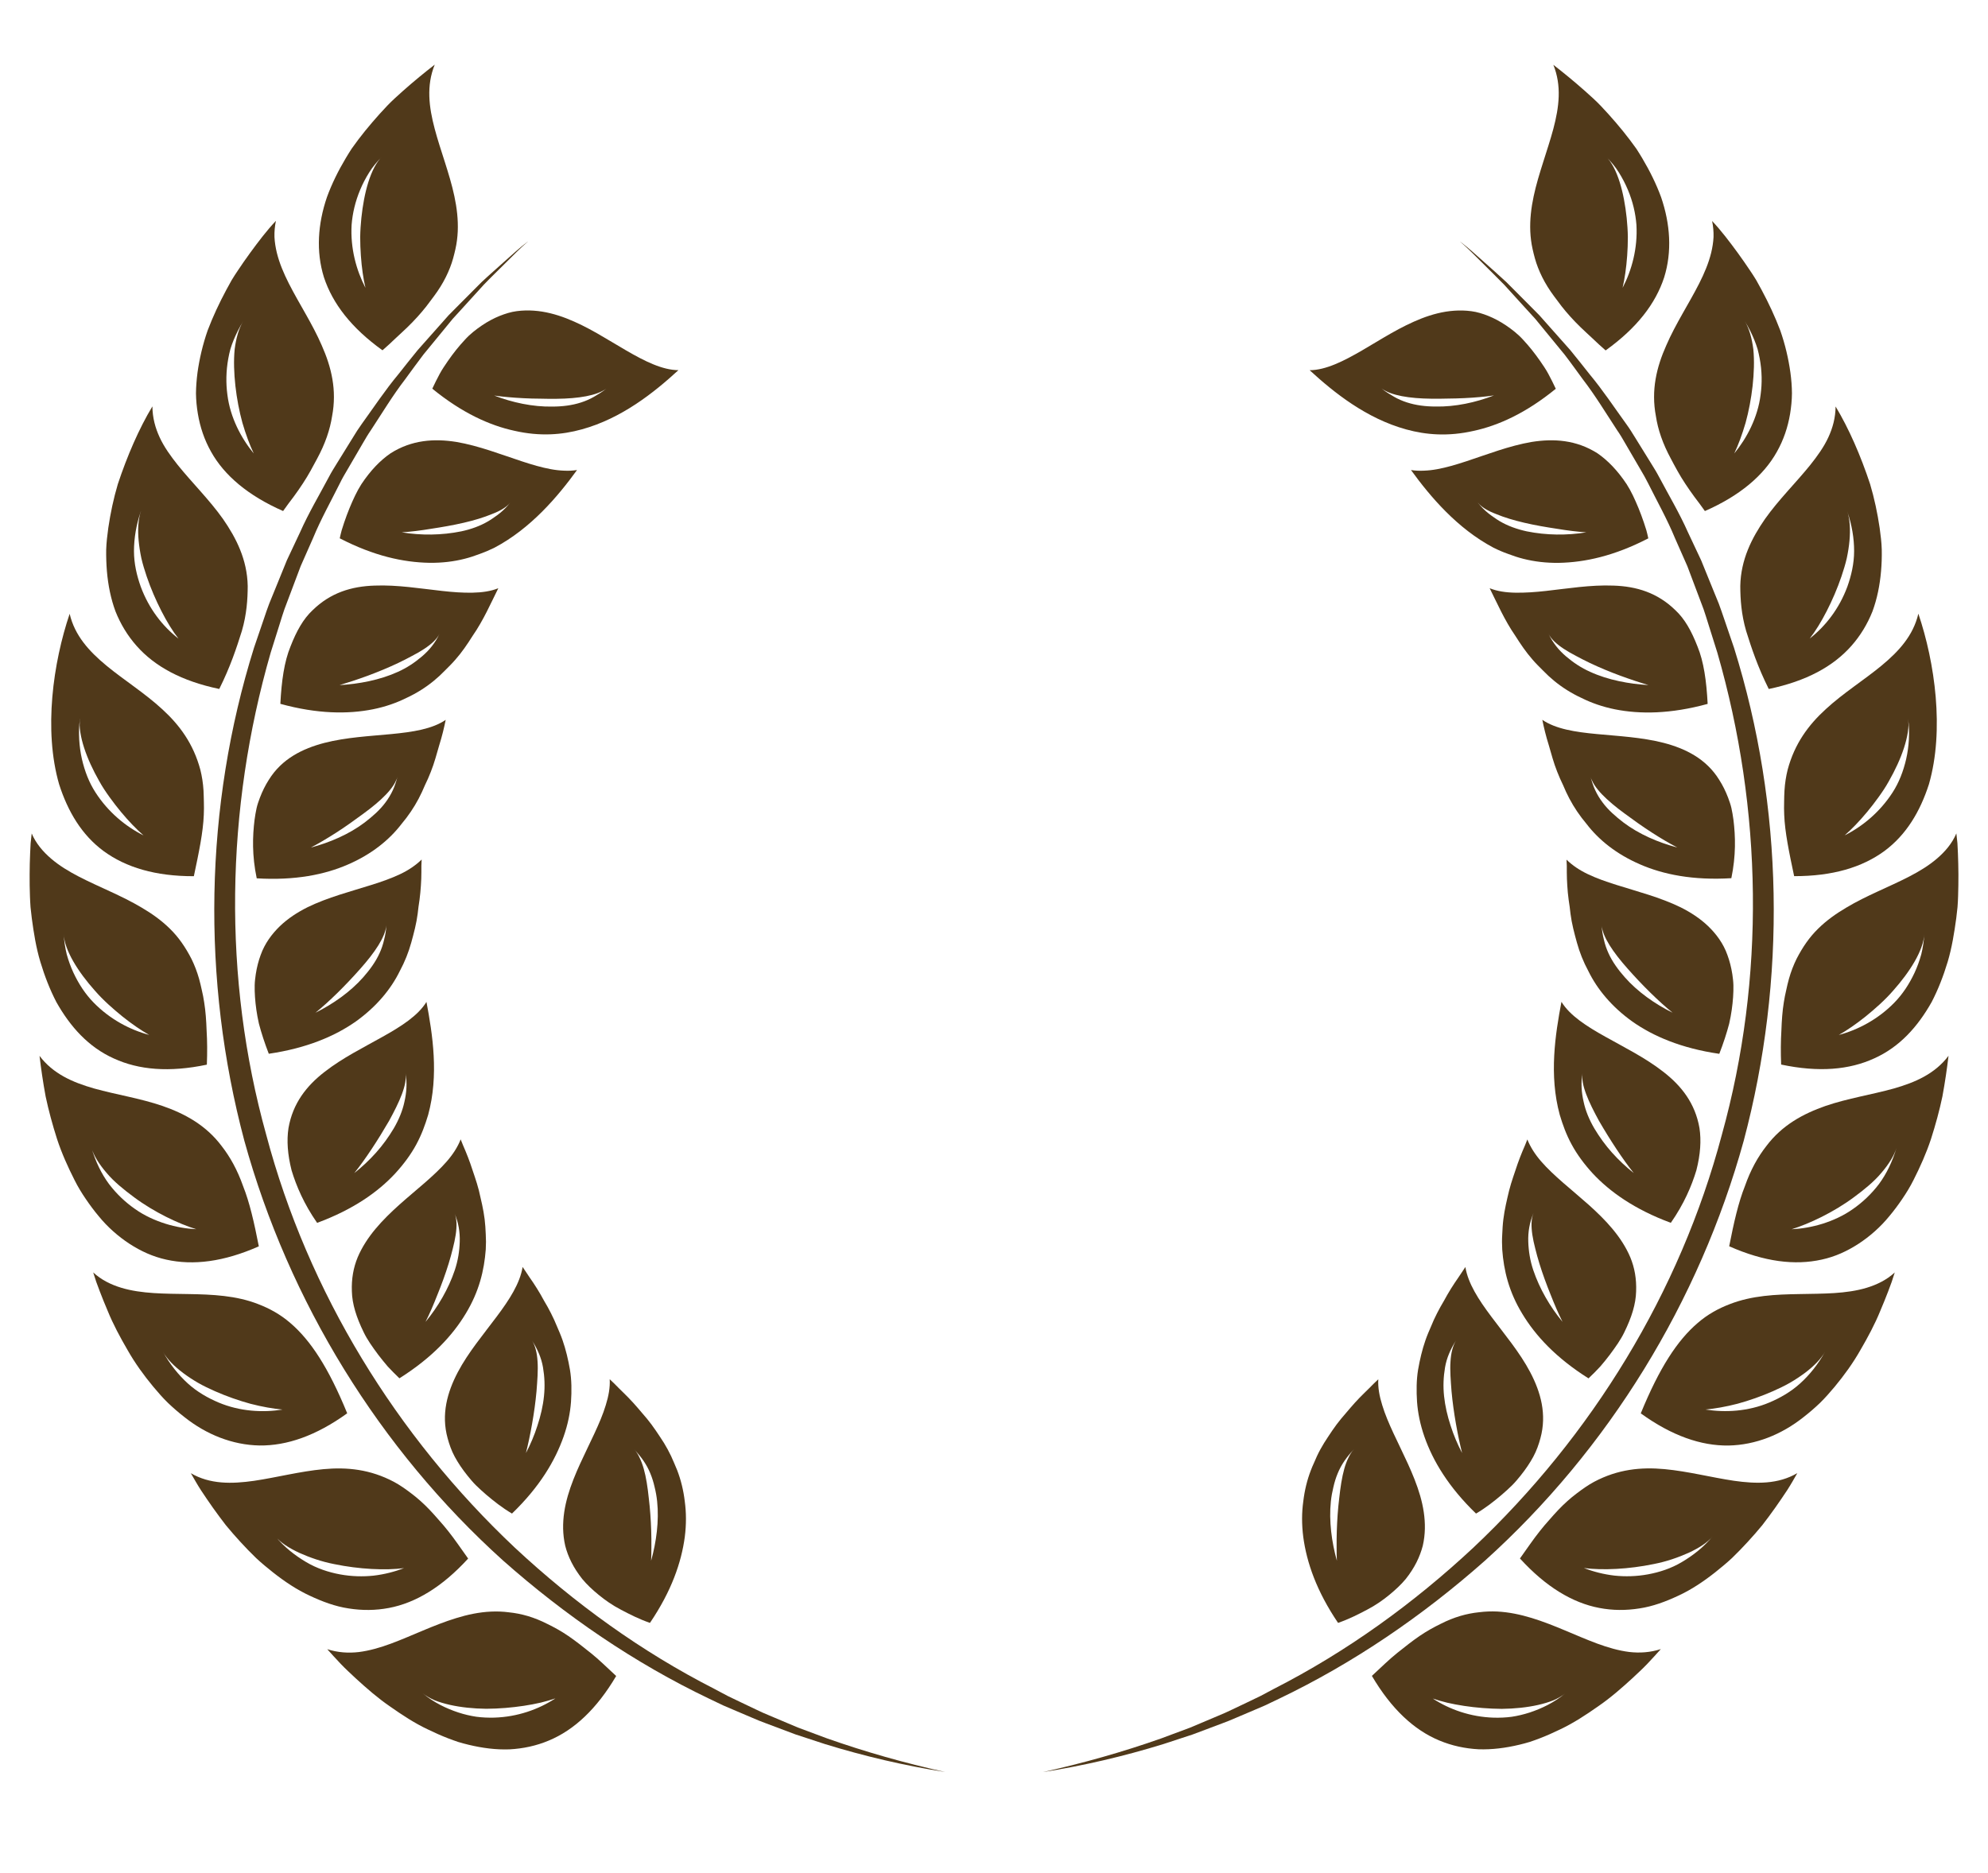
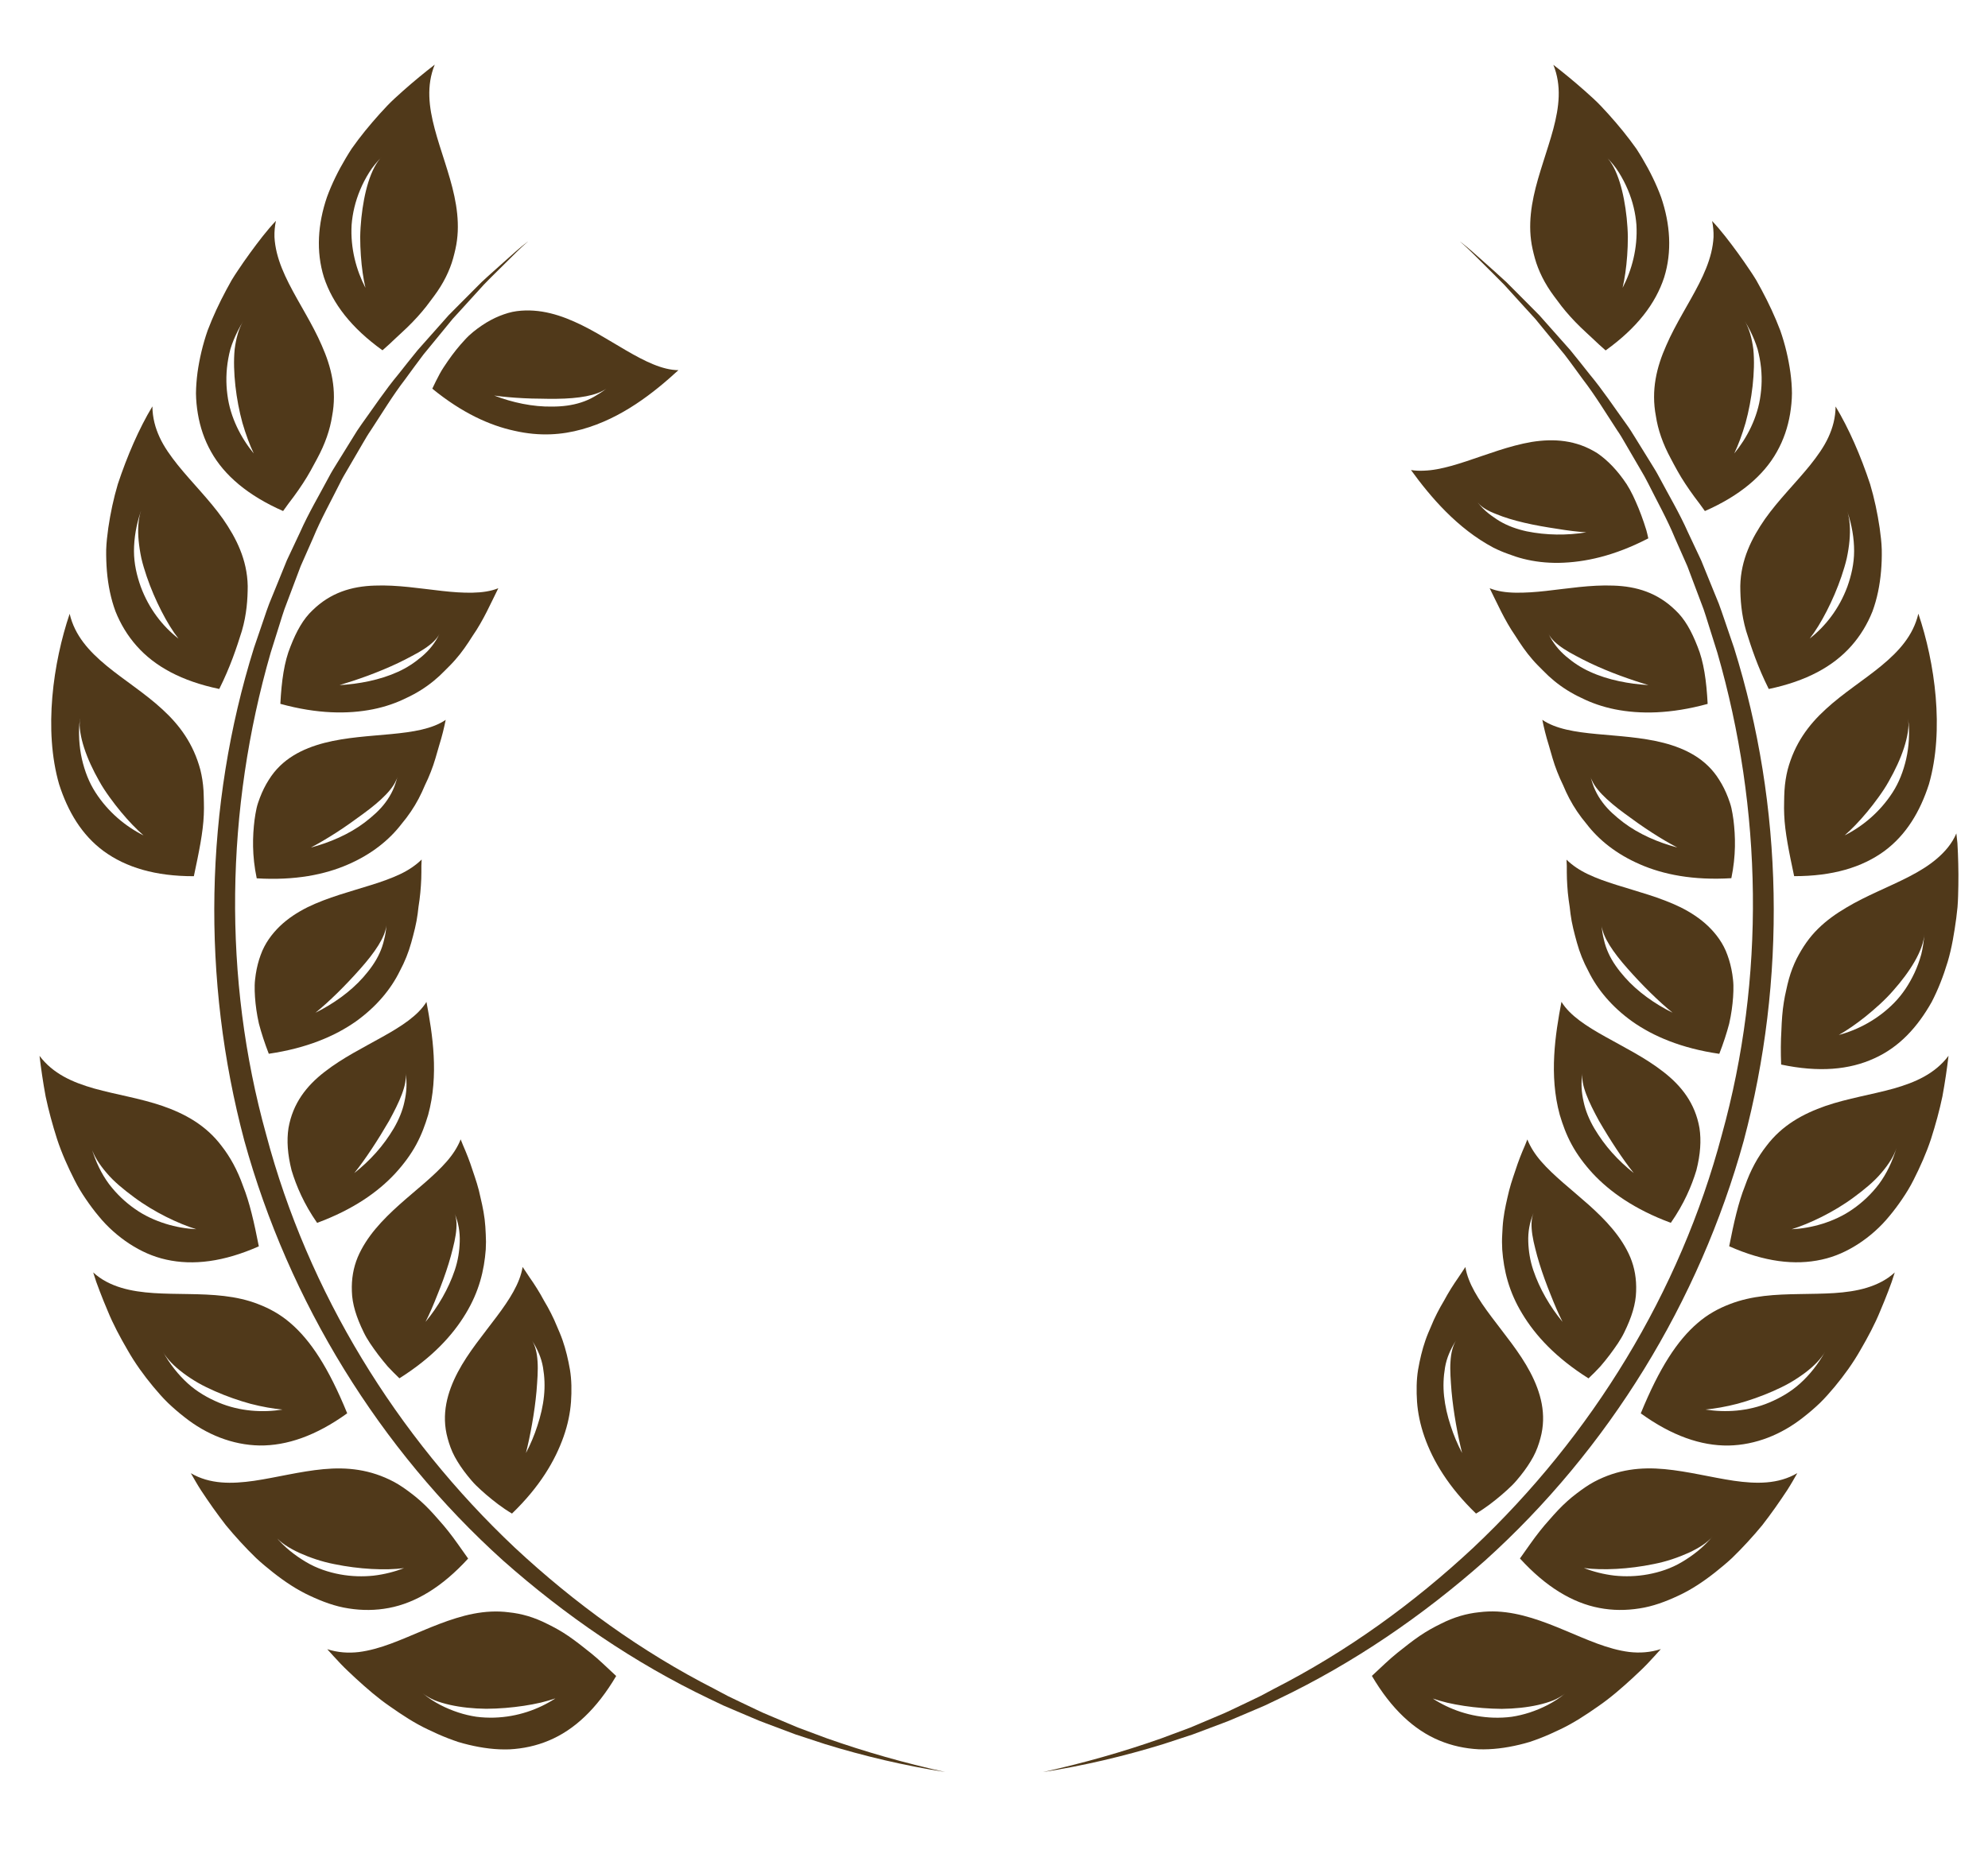
<svg xmlns="http://www.w3.org/2000/svg" id="Laag_1" data-name="Laag 1" version="1.1" viewBox="0 0 442.2 416.69">
  <defs>
    <style>
      .cls-1 {
        fill: #50391a;
        stroke-width: 0px;
      }
    </style>
  </defs>
  <g>
    <path class="cls-1" d="M324.77,53.74c1.83,1.38,3.51,2.94,5.23,4.46,1.7,1.53,3.44,3.04,5.11,4.61l4.86,4.88,2.43,2.45,2.29,2.58,4.58,5.16c1.47,1.77,2.87,3.59,4.31,5.39,2.95,3.54,5.49,7.39,8.19,11.12.68.93,1.29,1.91,1.89,2.89l1.82,2.94,1.82,2.94c.61.98,1.22,1.96,1.75,2.98,2.16,4.07,4.53,8.05,6.4,12.27l2.95,6.27,2.61,6.42,1.31,3.21c.42,1.08.76,2.18,1.15,3.27l2.24,6.56c11.06,35.34,11.69,73.84,2.15,109.69-9.89,35.77-30.05,68.61-57.55,93.4-13.84,12.26-29.22,22.79-45.86,30.75l-3.12,1.49-3.18,1.36-3.18,1.35c-1.05.46-2.12.9-3.2,1.29l-6.46,2.43-6.55,2.15c-8.78,2.71-17.74,4.81-26.79,6.23,8.95-1.99,17.76-4.47,26.36-7.51l6.41-2.39,6.3-2.66c1.06-.43,2.09-.9,3.12-1.4l3.09-1.47,3.08-1.48,3.01-1.6c16.22-8.27,31.09-19.03,44.34-31.39,26.39-24.86,46.03-56.87,55.31-91.87,9.7-34.88,9.06-72.43-.98-107.25l-2.04-6.49c-.35-1.08-.66-2.17-1.04-3.24l-1.2-3.18-2.4-6.37-2.75-6.23c-1.73-4.21-3.96-8.17-5.99-12.24-.5-1.02-1.07-2-1.65-2.98l-1.72-2.95-1.72-2.95c-.56-.99-1.14-1.97-1.79-2.9-2.5-3.8-4.85-7.72-7.63-11.33-1.35-1.83-2.67-3.7-4.06-5.5l-4.34-5.29-2.17-2.65-2.31-2.53-4.61-5.07c-1.59-1.64-3.24-3.22-4.85-4.85-1.63-1.61-3.22-3.26-4.96-4.75Z" />
    <path class="cls-1" d="M305.15,372.88c2-1.86,3.79-3.62,5.58-5.06,1.79-1.43,3.44-2.74,5.04-3.83,1.6-1.09,3.18-1.96,4.68-2.69,1.48-.76,2.93-1.33,4.36-1.76,1.42-.42,2.82-.69,4.2-.83,1.35-.17,2.68-.22,4-.16,2.63.13,5.2.68,7.73,1.45,5.03,1.54,9.8,3.93,14.55,5.69,2.37.87,4.73,1.56,7.1,1.86,2.34.27,4.68.12,7.04-.64-.95,1.07-1.95,2.16-3,3.27-1.05,1.11-2.21,2.16-3.37,3.25-2.35,2.15-4.83,4.33-7.57,6.21-2.72,1.91-5.5,3.74-8.49,5.15-1.48.72-2.97,1.38-4.47,1.96-.75.29-1.5.56-2.25.81-.77.23-1.53.44-2.3.62-3.07.74-6.11,1.12-9.09,1.02-3.02-.16-5.96-.79-8.75-1.96-5.59-2.32-10.65-7-14.98-14.36ZM318.66,377.89c3.75,2.45,8.44,4.13,13.64,4.28,1.3.03,2.63-.02,3.97-.2,1.32-.2,2.65-.52,3.99-.95,2.67-.89,5.41-2.19,7.89-4.24-.73.58-1.61,1.09-2.62,1.53-1.03.41-2.18.75-3.41,1.03-2.46.55-5.23.84-8.06.87-2.86-.02-5.75-.26-8.39-.66-1.32-.2-2.59-.44-3.76-.71-1.19-.29-2.29-.61-3.26-.94Z" />
    <path class="cls-1" d="M338.08,346.76c1.59-2.22,2.99-4.3,4.42-6.09.71-.9,1.42-1.74,2.13-2.52.7-.78,1.35-1.56,2.03-2.25,1.34-1.4,2.68-2.59,4.02-3.6,1.33-1.01,2.6-1.91,3.91-2.61,5.26-2.79,10.4-3.31,15.68-2.82,5.28.5,10.41,1.85,15.42,2.59,4.97.71,9.84.8,14.1-1.71-.71,1.24-1.44,2.54-2.27,3.82-.84,1.27-1.72,2.57-2.64,3.87-.92,1.3-1.88,2.6-2.89,3.9-1.04,1.27-2.13,2.51-3.25,3.73-1.12,1.22-2.28,2.42-3.47,3.57-1.21,1.13-2.5,2.19-3.78,3.21-2.58,2.03-5.26,3.83-8.13,5.16-2.86,1.34-5.7,2.4-8.69,2.85-2.98.47-5.97.47-8.95-.11-2.96-.56-5.94-1.74-8.89-3.56-2.95-1.82-5.85-4.28-8.73-7.43ZM352.34,348.89c2.07.79,4.36,1.39,6.78,1.67,2.39.25,4.9.19,7.45-.28,2.55-.47,5.16-1.31,7.56-2.75,2.41-1.43,4.83-3.27,6.86-5.77-1.15,1.46-3.11,2.67-5.38,3.73-2.31,1.03-4.9,1.94-7.72,2.49-5.6,1.17-11.43,1.43-15.55.9Z" />
    <path class="cls-1" d="M364.97,314.45c4.14-10.11,8.13-16.23,12.66-20.1,2.23-1.94,4.67-3.25,7.13-4.19,2.44-.95,5-1.5,7.61-1.81,2.61-.31,5.27-.39,7.92-.43,2.63-.05,5.21-.06,7.72-.22,2.51-.17,4.94-.49,7.21-1.18,2.27-.69,4.44-1.74,6.24-3.41-.41,1.38-.9,2.78-1.46,4.2-.55,1.43-1.13,2.88-1.76,4.35-1.2,2.96-2.77,5.88-4.44,8.75-1.64,2.89-3.61,5.61-5.71,8.14-1.06,1.26-2.12,2.48-3.28,3.61-1.17,1.12-2.38,2.16-3.63,3.13-4.9,3.9-10.69,6.21-16.69,6.33-6.11.08-12.61-2.16-19.53-7.16ZM379.36,313.61c4.36.7,9.48.44,14.22-1.57,2.37-1,4.77-2.36,6.85-4.25,2.08-1.89,3.98-4.23,5.53-7.06-.9,1.63-2.51,3.25-4.52,4.76-1.01.75-2.11,1.48-3.28,2.16-1.18.68-2.48,1.29-3.77,1.87-2.61,1.15-5.33,2.1-7.9,2.8-2.61.68-5.09,1.1-7.13,1.29Z" />
    <path class="cls-1" d="M384.63,277.3c1.05-5.36,2.06-9.79,3.5-13.4,1.28-3.66,2.91-6.54,4.75-8.89,3.54-4.72,8.26-7.22,13.16-8.94,4.95-1.7,10.32-2.52,15.19-3.88,4.82-1.37,9.18-3.29,12.19-7.28-.34,2.84-.78,5.89-1.36,9.03-.65,3.12-1.53,6.32-2.54,9.48-1.04,3.15-2.42,6.23-3.9,9.15-.73,1.46-1.59,2.86-2.5,4.2-.91,1.34-1.86,2.62-2.87,3.82-1.97,2.42-4.32,4.48-6.83,6.13-2.53,1.64-5.2,2.88-8.2,3.53-5.99,1.33-12.77.5-20.58-2.96ZM398.54,273.5c2.2-.11,4.52-.5,6.84-1.22,2.32-.73,4.66-1.78,6.75-3.26,2.12-1.47,4.1-3.32,5.82-5.58,1.68-2.27,2.98-4.98,3.91-8.07-.54,1.78-1.76,3.71-3.39,5.6-1.59,1.91-3.82,3.73-6.09,5.4-4.53,3.37-9.95,5.91-13.85,7.13Z" />
    <path class="cls-1" d="M396.19,236.87c-.11-2.74-.09-5.24.05-7.53.08-2.3.23-4.39.54-6.31.15-.96.33-1.87.54-2.75.2-.88.37-1.72.61-2.52.45-1.6,1.02-3.06,1.68-4.4,1.37-2.67,2.89-4.86,4.79-6.72,1.88-1.86,4.03-3.38,6.31-4.72,4.47-2.68,9.48-4.57,13.96-6.89,2.24-1.16,4.34-2.43,6.15-3.98,1.81-1.54,3.39-3.37,4.34-5.62.08.71.16,1.44.24,2.17.04.74.07,1.49.11,2.25.06,1.52.1,3.08.11,4.67,0,1.59-.01,3.21-.07,4.84-.03.82-.06,1.63-.13,2.46-.09.82-.19,1.64-.28,2.46-.45,3.29-.97,6.57-1.91,9.72-.95,3.15-2.12,6.17-3.56,8.94-3.11,5.52-7.14,10.01-12.77,12.54-5.55,2.55-12.33,3.15-20.7,1.38ZM409.02,230.27c4.24-1.13,8.71-3.46,12.36-7.2,1.82-1.87,3.29-4.09,4.49-6.65.59-1.28,1.09-2.65,1.49-4.09.35-1.45.58-2.98.69-4.58-.2,3.71-3.23,8.49-6.97,12.69-1.83,2.11-4.07,4.07-6.14,5.75-2.1,1.68-4.15,3.08-5.92,4.08Z" />
    <path class="cls-1" d="M399.08,194.94c-1.13-5.33-2.06-9.78-2.21-13.66-.04-.97-.05-1.9-.02-2.8.03-.9.01-1.76.08-2.59.1-1.66.35-3.2.71-4.65,1.55-5.78,4.59-9.91,8.49-13.47,3.85-3.55,8.51-6.47,12.37-9.66,3.86-3.19,7.07-6.7,8.21-11.57,3.68,10.86,5.82,25.89,2.35,37.95-1.95,6.04-5.03,11.26-9.92,14.87-4.97,3.63-11.52,5.59-20.07,5.58ZM410.3,185.87c3.94-1.97,7.84-5.16,10.68-9.56,1.42-2.2,2.38-4.68,3.02-7.43.31-1.38.51-2.82.6-4.32.07-1.5.09-3.06-.19-4.65.07.46.1.94.11,1.45-.02.51-.08,1.04-.16,1.59-.17,1.1-.46,2.26-.85,3.46-.78,2.4-1.96,4.94-3.35,7.38-.67,1.22-1.47,2.42-2.31,3.58-.83,1.16-1.69,2.26-2.55,3.3-1.72,2.07-3.45,3.86-4.99,5.2Z" />
    <path class="cls-1" d="M393.43,153.29c-2.46-4.92-3.87-9.2-5.03-12.91-1.08-3.72-1.29-7.07-1.3-9.99.11-5.89,2.57-10.71,5.51-14.94,3.01-4.26,6.87-8.04,10.05-11.99,1.57-1.97,3.04-4.01,4.02-6.14.99-2.13,1.6-4.39,1.62-6.88,2.96,4.91,5.6,10.98,7.68,17.28.95,3.18,1.64,6.48,2.12,9.73.22,1.63.43,3.24.47,4.85.03,1.62-.02,3.23-.16,4.8-.27,3.14-.88,6.15-1.91,8.94-1.12,2.81-2.68,5.4-4.7,7.68-4.05,4.57-10.01,7.83-18.38,9.58ZM402.52,142.09c3.56-2.78,6.58-6.67,8.39-11.55.87-2.43,1.51-5.13,1.51-7.94,0-2.8-.48-5.78-1.53-8.84.6,1.77.72,4.04.5,6.54-.11,1.25-.32,2.55-.6,3.88-.3,1.33-.73,2.7-1.18,4.05-.92,2.71-2.07,5.36-3.29,7.74-1.21,2.37-2.5,4.47-3.79,6.12Z" />
    <path class="cls-1" d="M379.23,113.71c-.4-.55-.79-1.09-1.17-1.62-.4-.52-.78-1.04-1.16-1.54-.74-1.01-1.43-2-2.06-2.96-1.27-1.91-2.25-3.77-3.16-5.49-1.85-3.41-2.9-6.54-3.35-9.5-1.1-5.79.14-10.9,2.31-15.76,2.07-4.79,5.03-9.26,7.31-13.76,1.14-2.25,2.1-4.51,2.67-6.83.28-1.16.47-2.33.53-3.52.03-1.17-.07-2.35-.32-3.56,1.97,2.08,3.83,4.53,5.71,7.1.94,1.29,1.86,2.62,2.77,3.98.45.68.91,1.36,1.33,2.07l1.2,2.18c1.57,2.93,2.99,5.96,4.15,9.02,1.09,3.11,1.83,6.29,2.26,9.39.21,1.55.33,3.09.34,4.61-.01,1.53-.17,3.07-.41,4.55-.5,2.98-1.45,5.81-2.94,8.45-2.93,5.26-8.21,9.76-16.02,13.19ZM385.76,100.89c2.79-3.39,5.23-7.99,5.86-13.06.35-2.55.32-5.27-.2-8.06-.13-.7-.29-1.4-.47-2.1-.21-.69-.46-1.38-.74-2.07-.56-1.38-1.26-2.77-2.11-4.14.97,1.59,1.58,3.77,1.9,6.24.25,2.51.15,5.35-.16,8.16-.32,2.82-.85,5.63-1.56,8.21-.76,2.61-1.64,4.96-2.52,6.82Z" />
    <path class="cls-1" d="M357.13,77.95c-1.03-.9-1.99-1.78-2.89-2.65-.9-.87-1.82-1.65-2.63-2.46-1.65-1.6-3.05-3.16-4.25-4.69-1.17-1.56-2.27-2.95-3.14-4.38-.88-1.42-1.57-2.82-2.11-4.21-.55-1.38-.9-2.79-1.2-4.11-.3-1.33-.46-2.65-.52-3.96-.11-2.63.2-5.24.75-7.82.54-2.57,1.34-5.15,2.13-7.64.78-2.48,1.6-4.94,2.25-7.37,1.29-4.86,1.88-9.6,0-14.24,2.26,1.75,4.64,3.7,7.02,5.81,1.18,1.07,2.41,2.13,3.53,3.32,1.13,1.19,2.24,2.42,3.32,3.68,1.08,1.26,2.13,2.55,3.13,3.87.5.66.99,1.32,1.47,2,.45.7.89,1.4,1.31,2.11,1.68,2.83,3.12,5.74,4.19,8.67,2.04,5.96,2.46,12.11.68,17.83-1.91,5.85-6.08,11.28-13.03,16.26ZM360.92,64.04c2.04-3.9,3.38-8.8,3.08-14.01-.2-2.55-.8-5.18-1.9-7.79-.55-1.3-1.21-2.6-2.01-3.87-.78-1.29-1.81-2.44-2.91-3.61,2.64,2.62,4.06,8.15,4.65,13.73.14,1.41.24,2.81.26,4.22,0,1.43-.05,2.83-.15,4.18-.19,2.69-.56,5.16-1.02,7.15Z" />
-     <path class="cls-1" d="M306.58,306.87c-.11,1.82.25,3.76.88,5.78.6,1.99,1.5,4.09,2.51,6.27,2.01,4.34,4.53,9.04,5.92,13.86.69,2.4,1.1,4.85,1.05,7.35-.03,1.25-.17,2.51-.46,3.77-.32,1.23-.78,2.47-1.4,3.71-.63,1.24-1.42,2.48-2.4,3.71-1,1.21-2.23,2.36-3.65,3.53-1.42,1.16-3.04,2.31-4.97,3.31-1.92,1.01-4,2.08-6.43,2.92-4.79-7.08-6.98-13.44-7.74-19.11-.36-2.83-.34-5.45,0-7.89.29-2.49.87-4.82,1.69-6.95.2-.53.42-1.06.66-1.57.22-.53.45-1.06.69-1.57.48-1.03,1.02-2.01,1.6-2.95,1.19-1.85,2.39-3.71,3.76-5.36,1.39-1.63,2.73-3.26,4.15-4.72.7-.74,1.44-1.4,2.12-2.1.68-.7,1.36-1.36,2.02-1.98ZM301.11,322.52c-1.54,1.62-2.76,3.33-3.56,5.3-.41.98-.72,2-.96,3.06-.25,1.04-.45,2.09-.56,3.18-.46,4.33.19,9.1,1.34,13.2-.05-.96-.07-2.01-.06-3.12-.01-1.13,0-2.32.04-3.53.08-2.42.25-4.93.54-7.28.26-2.39.6-4.67,1.12-6.52.26-.93.57-1.77.93-2.47.34-.74.72-1.35,1.17-1.81Z" />
    <path class="cls-1" d="M325.95,281.89c.59,3.64,2.9,7.23,5.8,11.09,2.86,3.84,6.32,7.93,8.63,12.34,2.32,4.41,3.73,9.35,2.26,14.69-.36,1.34-.85,2.75-1.59,4.12-.75,1.37-1.69,2.78-2.84,4.21-.58.71-1.18,1.45-1.89,2.15-.71.7-1.48,1.4-2.3,2.1-1.65,1.4-3.48,2.86-5.7,4.17-3.08-2.97-5.48-5.91-7.34-8.77-1.86-2.85-3.19-5.63-4.14-8.34-.94-2.7-1.46-5.28-1.64-7.74-.16-2.44-.14-4.89.23-7.15.39-2.24.91-4.47,1.64-6.56.36-1.05.79-2.05,1.23-3.05.41-1.02.86-2.01,1.35-2.96.48-.96,1.01-1.88,1.54-2.78.5-.93,1.02-1.82,1.55-2.68.54-.86,1.09-1.69,1.65-2.49.54-.81,1.06-1.59,1.57-2.35ZM323.83,298.31c-1.19,1.89-2.04,3.81-2.4,5.91-.36,2.11-.45,4.22-.22,6.41.23,2.18.74,4.39,1.45,6.55.68,2.13,1.55,4.19,2.56,6.1-.93-3.69-1.93-9.02-2.35-13.74-.18-2.34-.37-4.69-.23-6.61.11-1.95.53-3.5,1.19-4.61Z" />
    <path class="cls-1" d="M339.73,253.51c.69,1.72,1.71,3.32,3.09,4.91,1.37,1.58,3.05,3.14,4.87,4.73,1.81,1.58,3.77,3.2,5.67,4.89,1.87,1.68,3.71,3.45,5.31,5.38,1.61,1.93,2.99,4.01,3.97,6.33.95,2.3,1.4,4.79,1.29,7.59-.07,2.81-1,5.77-2.62,9.07-.79,1.66-1.95,3.28-3.24,5.02-.65.86-1.36,1.74-2.13,2.63-.8.87-1.67,1.74-2.6,2.62-7.24-4.56-11.81-9.52-14.73-14.37-3-4.92-4.12-9.65-4.46-14.28-.07-1.15-.07-2.28,0-3.39.05-1.12.11-2.25.25-3.35.27-2.2.78-4.31,1.28-6.4.53-2.08,1.27-4.04,1.9-5.97.34-.96.7-1.88,1.07-2.78.39-.89.76-1.76,1.08-2.61ZM341.07,270c-.86,2.05-1.2,4.14-1.13,6.26.07,2.12.4,4.2,1.1,6.3,1.41,4.2,3.76,8.21,6.52,11.54-.87-1.73-1.78-3.82-2.65-6.05-.92-2.26-1.79-4.64-2.49-6.91-.36-1.14-.65-2.25-.92-3.32-.28-1.08-.51-2.12-.65-3.08-.29-1.93-.26-3.56.23-4.74Z" />
    <path class="cls-1" d="M347.33,222.91c1.89,3.07,5.58,5.43,9.8,7.78,4.18,2.35,8.86,4.66,12.84,7.77,4.03,3.12,7.09,7,8.05,12.52.42,2.74.22,5.86-.69,9.41-1.06,3.5-2.75,7.47-5.68,11.68-8.01-2.96-13.56-6.89-17.39-11.01-1.9-2.07-3.5-4.25-4.67-6.42-1.19-2.18-1.98-4.37-2.65-6.61-2.41-8.83-.99-17.91.38-25.12ZM352.02,238.76c-.42,2.18-.24,4.32.23,6.37.43,2.04,1.27,4.03,2.38,5.93,1.14,1.91,2.44,3.71,3.93,5.38,1.49,1.67,3.14,3.21,4.84,4.55-2.44-3.03-5.31-7.43-7.73-11.61-2.28-4.16-4.1-8.11-3.65-10.62Z" />
    <path class="cls-1" d="M348.43,191.25c1.34,1.31,2.91,2.36,4.8,3.26,1.89.9,4.04,1.66,6.34,2.38,4.58,1.45,9.72,2.76,14.28,4.99,2.23,1.12,4.31,2.47,6.11,4.19,1.78,1.72,3.37,3.83,4.28,6.42.48,1.3.85,2.72,1.09,4.28.11.78.22,1.59.24,2.44.01.84,0,1.72-.07,2.64-.13,1.83-.39,3.8-.87,5.91-.55,2.1-1.28,4.34-2.2,6.71-8.45-1.23-14.71-3.92-19.34-7.18-4.55-3.26-7.8-7.16-9.79-11.24-1.11-2.06-1.94-4.16-2.53-6.29-.59-2.12-1.16-4.28-1.43-6.41-.08-.53-.14-1.06-.19-1.59-.08-.53-.15-1.05-.23-1.58-.14-1.05-.24-2.08-.3-3.1-.07-1.02-.1-2.02-.11-2.99,0-.49,0-.97,0-1.44-.02-.47-.04-.94-.06-1.39ZM356.27,205.87c.05,1.12.23,2.19.5,3.23.23,1.03.57,2.02,1.01,2.98.86,1.91,2.17,3.7,3.61,5.33,2.86,3.26,6.75,5.99,10.65,7.91-3.06-2.47-6.81-6.18-9.98-9.78-3.22-3.62-5.6-7.1-5.8-9.68Z" />
    <path class="cls-1" d="M343.06,160.15c2.97,2.04,7.3,2.72,12.13,3.17,4.82.46,9.98.71,14.86,1.96,4.84,1.26,9.48,3.54,12.37,8.24.75,1.17,1.41,2.49,1.97,3.96.27.74.56,1.51.74,2.33.18.82.33,1.69.45,2.6.45,3.63.58,7.94-.47,12.98-8.53.52-15.18-.83-20.32-3.08-5.22-2.26-9.16-5.42-11.91-9.02-1.5-1.78-2.77-3.67-3.8-5.62-.52-.97-.97-1.97-1.39-2.97-.48-.99-.92-1.98-1.31-2.98-.8-1.99-1.32-4.02-1.89-5.97-.61-1.93-1.07-3.83-1.43-5.62ZM353.75,172.76c.34,1.07.62,2.1,1.08,3.05.44.96.99,1.86,1.62,2.7,1.24,1.69,2.93,3.16,4.64,4.47,3.44,2.61,7.8,4.49,12,5.58-1.73-.89-3.72-2.07-5.73-3.37-1.01-.65-2.02-1.34-3.02-2.04-.97-.7-1.96-1.42-2.96-2.14-1.96-1.43-3.71-2.89-5.05-4.28-.67-.7-1.23-1.39-1.66-2.05-.21-.33-.39-.66-.54-.99-.17-.32-.3-.64-.39-.94Z" />
    <path class="cls-1" d="M331.36,130.88c1.69.68,3.64.96,5.77.99,2.14.03,4.35-.12,6.74-.39,4.75-.52,9.94-1.39,15-1.19,5.13.16,9.8,1.57,13.81,5.49,2.07,1.93,3.57,4.63,4.9,8.05,1.4,3.39,2,7.7,2.26,12.78-8.23,2.26-15.05,2.32-20.61,1.21-2.78-.56-5.24-1.43-7.43-2.52-2.29-1.06-4.31-2.35-6.08-3.8-.89-.73-1.71-1.49-2.48-2.29-.79-.79-1.61-1.59-2.33-2.43-1.47-1.67-2.68-3.47-3.82-5.27-2.45-3.54-4.09-7.35-5.73-10.62ZM344.44,141c.94,2.01,2.28,3.66,3.9,5.04,1.62,1.38,3.35,2.54,5.37,3.44,3.95,1.82,8.74,2.71,12.96,2.94-1.81-.53-4.03-1.26-6.31-2.1-2.28-.84-4.61-1.81-6.75-2.83-1.08-.51-2.08-1.04-3.06-1.56-1-.52-1.92-1.05-2.73-1.58-1.63-1.08-2.83-2.19-3.38-3.35Z" />
    <path class="cls-1" d="M313.86,104.58c.91.15,1.86.19,2.84.14.96-.03,1.95-.14,2.98-.33,2.05-.37,4.24-1.02,6.52-1.77,4.56-1.5,9.5-3.44,14.49-4.29,4.9-.78,9.92-.48,14.65,2.53,2.26,1.56,4.45,3.8,6.48,6.86,1,1.54,1.82,3.35,2.65,5.35.41,1,.8,2.06,1.18,3.17.18.56.36,1.13.55,1.71.17.59.3,1.21.44,1.83-7.61,3.94-14.14,5.34-19.89,5.45-2.86.04-5.48-.29-7.87-.89-1.2-.3-2.32-.68-3.43-1.1-1.14-.4-2.22-.87-3.26-1.39-8.04-4.27-14.02-11.31-18.33-17.26ZM328.73,111.84c.68.88,1.45,1.65,2.28,2.32.41.34.85.65,1.29.95.42.31.86.59,1.31.86,1.8,1.06,3.84,1.78,5.99,2.25,4.38.89,8.96.93,13.25.22-1.92-.12-4.19-.4-6.53-.79-2.39-.36-4.92-.79-7.25-1.34-2.34-.54-4.48-1.19-6.26-1.93-1.84-.7-3.27-1.53-4.07-2.54Z" />
-     <path class="cls-1" d="M291.32,82.37c3.59-.03,7.49-1.99,11.66-4.41,2.09-1.21,4.24-2.55,6.46-3.81,2.22-1.26,4.46-2.4,6.79-3.31,2.33-.9,4.74-1.54,7.24-1.71,1.25-.09,2.52-.06,3.81.11,1.29.17,2.53.55,3.82,1.07,1.28.52,2.58,1.21,3.89,2.09,1.3.89,2.66,1.91,3.88,3.28,1.25,1.34,2.49,2.89,3.73,4.67.61.9,1.26,1.81,1.81,2.85.56,1.04,1.11,2.14,1.65,3.3-6.62,5.41-12.8,8.19-18.28,9.37-5.63,1.28-10.54.9-14.97-.32-8.87-2.43-16.07-8.19-21.49-13.17ZM307.35,86.46c.85.72,1.81,1.26,2.71,1.8.91.53,1.88.95,2.88,1.27,2,.65,4.16.92,6.39.92,4.34.09,8.93-.9,12.98-2.47-1.92.28-4.21.49-6.6.6-1.2.06-2.42.09-3.63.1-1.23.03-2.49.05-3.69.03-4.86-.05-8.97-.71-11.04-2.26Z" />
  </g>
  <g>
    <path class="cls-1" d="M117.43,53.74c-1.74,1.49-3.33,3.14-4.96,4.75-1.61,1.62-3.27,3.2-4.85,4.85l-4.61,5.07-2.31,2.53-2.17,2.65-4.34,5.29c-1.39,1.81-2.71,3.67-4.06,5.5-2.78,3.61-5.13,7.53-7.63,11.33-.65.94-1.22,1.92-1.79,2.9l-1.72,2.95-1.72,2.95c-.58.98-1.16,1.96-1.65,2.98-2.03,4.07-4.26,8.04-5.99,12.24l-2.75,6.23-2.4,6.37-1.2,3.18c-.39,1.07-.69,2.16-1.04,3.24l-2.04,6.49c-10.04,34.82-10.69,72.37-.98,107.25,9.29,35,28.93,67.01,55.31,91.87,13.26,12.36,28.12,23.12,44.34,31.39l3.01,1.6,3.08,1.48,3.09,1.47c1.02.5,2.06.97,3.12,1.4l6.3,2.66,6.41,2.39c8.61,3.04,17.42,5.53,26.36,7.51-9.05-1.42-18.01-3.52-26.79-6.23l-6.55-2.15-6.46-2.43c-1.08-.39-2.15-.83-3.2-1.29l-3.18-1.35-3.18-1.36-3.12-1.49c-16.64-7.95-32.02-18.49-45.86-30.75-27.5-24.79-47.66-57.63-57.55-93.4-9.55-35.85-8.91-74.35,2.15-109.69l2.24-6.56c.38-1.09.72-2.19,1.15-3.27l1.31-3.21,2.61-6.42,2.95-6.27c1.87-4.22,4.24-8.2,6.4-12.27.53-1.02,1.14-2,1.75-2.98l1.82-2.94,1.82-2.94c.6-.99,1.21-1.96,1.89-2.89,2.7-3.74,5.24-7.58,8.19-11.12,1.44-1.8,2.84-3.62,4.31-5.39l4.58-5.16,2.29-2.58,2.43-2.45,4.86-4.88c1.67-1.57,3.41-3.07,5.11-4.61,1.71-1.52,3.39-3.08,5.23-4.46Z" />
-     <path class="cls-1" d="M144.57,361.08c-2.43-.84-4.51-1.91-6.43-2.92-1.93-1-3.55-2.15-4.97-3.31-1.42-1.16-2.65-2.32-3.65-3.53-.98-1.24-1.78-2.48-2.4-3.71-.63-1.24-1.09-2.48-1.4-3.71-.29-1.27-.43-2.53-.46-3.77-.05-2.5.36-4.95,1.05-7.35,1.39-4.82,3.92-9.52,5.92-13.86,1.01-2.18,1.91-4.27,2.51-6.27.63-2.02.99-3.96.88-5.78.67.62,1.35,1.28,2.02,1.98.68.7,1.42,1.36,2.12,2.1,1.42,1.45,2.77,3.09,4.16,4.72,1.36,1.65,2.57,3.52,3.76,5.36.58.94,1.11,1.93,1.6,2.95.24.51.47,1.04.69,1.57.23.51.45,1.04.66,1.57.82,2.14,1.4,4.46,1.69,6.95.33,2.43.36,5.06,0,7.89-.76,5.67-2.95,12.04-7.74,19.11ZM144.83,347.25c1.15-4.1,1.8-8.87,1.34-13.2-.11-1.09-.3-2.14-.56-3.18-.24-1.06-.55-2.08-.96-3.06-.8-1.97-2.02-3.67-3.56-5.3.45.46.84,1.07,1.17,1.81.36.71.66,1.54.93,2.47.53,1.86.87,4.13,1.12,6.52.29,2.35.46,4.86.54,7.28.04,1.21.05,2.4.04,3.53,0,1.11-.01,2.15-.06,3.12Z" />
    <path class="cls-1" d="M113.89,336.76c-2.22-1.31-4.04-2.77-5.7-4.17-.82-.7-1.59-1.41-2.3-2.1-.71-.7-1.31-1.44-1.89-2.15-1.15-1.43-2.09-2.83-2.84-4.21-.75-1.38-1.23-2.79-1.59-4.12-1.48-5.34-.06-10.28,2.25-14.69,2.31-4.4,5.77-8.5,8.63-12.34,2.9-3.86,5.2-7.44,5.8-11.09.51.76,1.03,1.54,1.57,2.35.56.79,1.11,1.62,1.65,2.49.54.86,1.06,1.76,1.55,2.68.54.9,1.06,1.82,1.54,2.78.49.96.94,1.94,1.35,2.96.43,1,.87,2,1.23,3.05.73,2.09,1.25,4.32,1.64,6.56.37,2.25.4,4.7.23,7.15-.18,2.46-.7,5.04-1.65,7.74-.96,2.71-2.28,5.48-4.14,8.34-1.86,2.86-4.26,5.8-7.34,8.77ZM116.99,323.28c1.01-1.91,1.88-3.97,2.56-6.1.71-2.16,1.23-4.37,1.45-6.55.23-2.18.14-4.3-.22-6.41-.36-2.1-1.21-4.02-2.4-5.91.66,1.11,1.08,2.67,1.19,4.61.14,1.92-.05,4.26-.23,6.61-.42,4.73-1.42,10.05-2.35,13.74Z" />
    <path class="cls-1" d="M88.85,306.67c-.92-.89-1.79-1.76-2.59-2.62-.76-.89-1.47-1.77-2.13-2.63-1.29-1.74-2.45-3.36-3.24-5.02-1.61-3.29-2.55-6.25-2.62-9.07-.11-2.79.34-5.28,1.29-7.59.98-2.31,2.36-4.4,3.97-6.33,1.61-1.93,3.44-3.7,5.31-5.38,1.89-1.69,3.86-3.31,5.67-4.89,1.81-1.59,3.49-3.14,4.87-4.73,1.38-1.59,2.41-3.18,3.09-4.91.32.85.7,1.72,1.08,2.61.37.89.73,1.82,1.07,2.78.63,1.93,1.37,3.89,1.9,5.97.49,2.1,1.01,4.21,1.28,6.4.14,1.1.2,2.23.25,3.35.07,1.11.07,2.25,0,3.39-.35,4.64-1.47,9.36-4.46,14.28-2.92,4.85-7.49,9.81-14.73,14.37ZM94.65,294.11c2.76-3.33,5.12-7.35,6.52-11.54.7-2.1,1.03-4.18,1.09-6.3.07-2.13-.27-4.22-1.13-6.26.49,1.19.52,2.82.23,4.74-.15.96-.37,2-.65,3.08-.27,1.08-.56,2.18-.92,3.32-.7,2.28-1.57,4.66-2.49,6.91-.87,2.23-1.77,4.32-2.65,6.05Z" />
    <path class="cls-1" d="M70.54,272.08c-2.93-4.21-4.62-8.18-5.68-11.68-.9-3.55-1.11-6.67-.69-9.41.96-5.52,4.02-9.41,8.05-12.52,3.98-3.11,8.67-5.42,12.84-7.77,4.23-2.36,7.92-4.72,9.8-7.78,1.36,7.21,2.79,16.29.38,25.12-.67,2.24-1.47,4.43-2.65,6.61-1.17,2.17-2.77,4.35-4.67,6.42-3.82,4.13-9.37,8.05-17.39,11.01ZM78.81,261c1.7-1.34,3.35-2.88,4.84-4.55,1.49-1.67,2.79-3.47,3.93-5.38,1.11-1.91,1.95-3.89,2.38-5.93.47-2.05.64-4.19.23-6.37.45,2.52-1.37,6.46-3.65,10.62-2.42,4.18-5.29,8.58-7.73,11.61Z" />
    <path class="cls-1" d="M59.79,234.46c-.92-2.37-1.65-4.61-2.2-6.71-.48-2.11-.74-4.08-.87-5.91-.06-.91-.09-1.79-.07-2.64.02-.84.13-1.66.24-2.44.24-1.56.61-2.98,1.09-4.28.92-2.59,2.51-4.7,4.28-6.42,1.8-1.72,3.88-3.07,6.11-4.19,4.55-2.23,9.7-3.54,14.28-4.99,2.29-.72,4.45-1.48,6.34-2.38,1.9-.9,3.46-1.96,4.8-3.26-.02.46-.04.92-.06,1.39,0,.47,0,.96,0,1.44,0,.98-.04,1.97-.11,2.99-.07,1.02-.16,2.05-.3,3.1-.08.52-.15,1.05-.23,1.58-.05.53-.12,1.06-.19,1.59-.27,2.13-.84,4.28-1.43,6.41-.59,2.12-1.42,4.23-2.53,6.29-1.99,4.08-5.24,7.98-9.79,11.24-4.63,3.25-10.89,5.94-19.34,7.18ZM70.16,225.33c3.9-1.93,7.79-4.66,10.65-7.91,1.43-1.63,2.75-3.42,3.61-5.33.44-.96.78-1.95,1.01-2.98.27-1.03.46-2.11.5-3.23-.2,2.58-2.58,6.06-5.8,9.68-3.17,3.59-6.91,7.31-9.98,9.78Z" />
    <path class="cls-1" d="M57.1,195.4c-1.06-5.04-.93-9.35-.48-12.98.12-.91.27-1.77.45-2.6.18-.82.47-1.6.74-2.33.56-1.47,1.22-2.79,1.97-3.96,2.89-4.7,7.53-6.98,12.37-8.24,4.88-1.25,10.04-1.5,14.86-1.96,4.82-.46,9.16-1.13,12.13-3.17-.36,1.79-.82,3.68-1.43,5.62-.57,1.94-1.09,3.98-1.89,5.97-.39,1-.82,1.99-1.31,2.98-.42,1-.87,1.99-1.39,2.97-1.03,1.95-2.3,3.84-3.8,5.62-2.75,3.59-6.69,6.76-11.91,9.02-5.14,2.25-11.79,3.6-20.32,3.08ZM69.11,188.58c4.2-1.1,8.55-2.97,12-5.58,1.71-1.31,3.4-2.78,4.64-4.47.63-.85,1.18-1.74,1.62-2.7.46-.96.74-1.99,1.08-3.05-.09.31-.22.62-.39.94-.14.32-.32.65-.54.99-.43.67-.99,1.36-1.65,2.05-1.33,1.4-3.09,2.85-5.05,4.28-1,.72-1.99,1.44-2.96,2.14-.99.7-2.01,1.39-3.02,2.04-2.02,1.3-4,2.47-5.73,3.37Z" />
    <path class="cls-1" d="M62.36,156.61c.26-5.08.86-9.39,2.26-12.78,1.33-3.42,2.84-6.12,4.9-8.05,4.01-3.92,8.68-5.33,13.81-5.49,5.06-.2,10.25.67,15,1.19,2.39.27,4.6.43,6.74.39,2.13-.04,4.08-.31,5.77-.99-1.64,3.27-3.27,7.08-5.73,10.62-1.14,1.81-2.35,3.61-3.82,5.27-.72.84-1.54,1.64-2.33,2.43-.77.8-1.6,1.57-2.48,2.29-1.77,1.45-3.79,2.74-6.08,3.8-2.2,1.09-4.65,1.96-7.43,2.52-5.56,1.11-12.38,1.06-20.61-1.21ZM75.53,152.43c4.22-.23,9.01-1.13,12.96-2.94,2.02-.9,3.74-2.06,5.37-3.44,1.63-1.38,2.97-3.03,3.9-5.04-.55,1.16-1.75,2.27-3.38,3.35-.81.54-1.74,1.07-2.73,1.58-.98.52-1.98,1.06-3.06,1.56-2.14,1.02-4.47,1.98-6.75,2.83-2.28.84-4.5,1.56-6.31,2.1Z" />
-     <path class="cls-1" d="M75.57,119.78c.14-.62.27-1.24.44-1.83.19-.58.37-1.15.55-1.71.38-1.11.77-2.17,1.18-3.17.83-2,1.66-3.81,2.65-5.35,2.03-3.06,4.21-5.3,6.48-6.86,4.73-3.01,9.75-3.31,14.65-2.53,4.99.85,9.93,2.79,14.49,4.29,2.28.75,4.47,1.4,6.52,1.77,1.03.19,2.02.3,2.98.33.99.05,1.93,0,2.84-.14-4.31,5.95-10.29,13-18.33,17.26-1.04.52-2.12.98-3.26,1.39-1.11.42-2.23.8-3.43,1.1-2.39.61-5.01.93-7.87.89-5.75-.11-12.28-1.51-19.89-5.45ZM89.36,118.44c4.29.71,8.87.67,13.25-.22,2.16-.46,4.19-1.19,5.99-2.25.45-.26.89-.55,1.31-.86.44-.3.88-.61,1.29-.95.83-.67,1.59-1.44,2.28-2.32-.8,1.01-2.23,1.84-4.07,2.54-1.78.74-3.92,1.39-6.26,1.93-2.33.54-4.86.98-7.25,1.34-2.34.39-4.61.67-6.54.79Z" />
    <path class="cls-1" d="M96.15,86.49c.54-1.16,1.09-2.26,1.65-3.3.56-1.04,1.21-1.96,1.81-2.85,1.23-1.78,2.48-3.33,3.73-4.67,1.22-1.37,2.58-2.39,3.88-3.28,1.31-.88,2.61-1.57,3.89-2.09,1.29-.51,2.52-.9,3.82-1.07,1.29-.17,2.56-.2,3.81-.11,2.49.17,4.9.81,7.24,1.71,2.34.91,4.58,2.05,6.8,3.31,2.22,1.27,4.38,2.6,6.46,3.81,4.17,2.42,8.07,4.38,11.66,4.41-5.42,4.98-12.63,10.74-21.49,13.17-4.42,1.23-9.33,1.61-14.97.32-5.48-1.18-11.66-3.96-18.28-9.37ZM109.89,87.99c4.05,1.57,8.65,2.56,12.98,2.47,2.23,0,4.39-.27,6.39-.92,1-.32,1.96-.74,2.88-1.27.9-.54,1.86-1.08,2.71-1.8-2.07,1.55-6.18,2.21-11.04,2.26-1.2.02-2.46,0-3.69-.03-1.21,0-2.43-.04-3.63-.1-2.39-.12-4.68-.32-6.6-.6Z" />
    <path class="cls-1" d="M72.78,366.93c2.36.76,4.7.91,7.04.64,2.37-.3,4.73-.99,7.1-1.86,4.75-1.76,9.51-4.15,14.55-5.69,2.52-.78,5.1-1.33,7.73-1.45,1.32-.06,2.65-.02,4,.16,1.38.14,2.78.41,4.2.83,1.42.42,2.87,1,4.36,1.76,1.5.73,3.08,1.59,4.68,2.69,1.6,1.09,3.25,2.4,5.04,3.83,1.79,1.44,3.58,3.2,5.58,5.06-4.34,7.36-9.39,12.04-14.98,14.36-2.8,1.18-5.73,1.8-8.75,1.96-2.98.11-6.02-.28-9.09-1.02-.77-.18-1.53-.39-2.3-.62-.75-.25-1.5-.52-2.25-.81-1.5-.58-2.99-1.24-4.47-1.96-2.99-1.4-5.77-3.24-8.49-5.15-2.74-1.88-5.22-4.06-7.57-6.21-1.16-1.09-2.32-2.14-3.37-3.25-1.05-1.11-2.05-2.2-3-3.27ZM94.05,376.77c2.48,2.05,5.22,3.36,7.89,4.24,1.34.44,2.67.75,3.99.95,1.33.18,2.67.23,3.97.2,5.2-.15,9.89-1.83,13.64-4.28-.98.33-2.08.65-3.26.94-1.17.27-2.44.51-3.76.71-2.64.4-5.53.65-8.39.66-2.83-.03-5.59-.32-8.06-.87-1.23-.28-2.38-.62-3.41-1.03-1-.44-1.89-.95-2.62-1.53Z" />
    <path class="cls-1" d="M42.42,327.76c4.26,2.51,9.13,2.42,14.1,1.71,5-.74,10.13-2.09,15.42-2.59,5.27-.49,10.41.03,15.68,2.82,1.31.7,2.58,1.59,3.91,2.61,1.34,1.01,2.68,2.2,4.02,3.6.68.69,1.33,1.47,2.03,2.25.71.78,1.41,1.62,2.13,2.52,1.43,1.79,2.84,3.88,4.42,6.09-2.88,3.15-5.78,5.61-8.73,7.43-2.95,1.83-5.93,3-8.89,3.56-2.97.57-5.97.58-8.95.11-3-.45-5.84-1.51-8.69-2.85-2.87-1.33-5.55-3.13-8.13-5.16-1.29-1.02-2.57-2.08-3.78-3.21-1.19-1.15-2.35-2.35-3.47-3.57-1.12-1.22-2.21-2.47-3.25-3.73-1-1.29-1.96-2.6-2.89-3.9-.92-1.3-1.8-2.6-2.64-3.87-.83-1.28-1.55-2.58-2.27-3.82ZM61.22,341.77c2.03,2.5,4.45,4.34,6.86,5.77,2.4,1.43,5.02,2.28,7.56,2.75,2.55.47,5.07.53,7.45.28,2.42-.28,4.71-.88,6.78-1.67-4.12.53-9.96.26-15.55-.9-2.82-.55-5.41-1.46-7.72-2.49-2.27-1.06-4.23-2.27-5.38-3.73Z" />
    <path class="cls-1" d="M20.74,283.11c1.8,1.67,3.97,2.72,6.24,3.41,2.28.69,4.7,1.01,7.21,1.18,2.51.16,5.09.18,7.72.22,2.64.04,5.31.12,7.92.43,2.61.31,5.17.85,7.61,1.81,2.46.94,4.9,2.26,7.13,4.19,4.53,3.87,8.52,9.98,12.66,20.1-6.92,4.99-13.42,7.24-19.53,7.16-6.01-.12-11.79-2.43-16.69-6.33-1.24-.96-2.45-2.01-3.63-3.13-1.16-1.12-2.22-2.35-3.28-3.61-2.1-2.53-4.07-5.25-5.71-8.14-1.67-2.87-3.24-5.79-4.44-8.75-.63-1.47-1.21-2.92-1.76-4.35-.56-1.42-1.05-2.82-1.46-4.2ZM36.24,300.74c1.56,2.83,3.46,5.17,5.53,7.06,2.08,1.89,4.48,3.25,6.85,4.25,4.74,2,9.86,2.27,14.22,1.57-2.04-.19-4.52-.61-7.13-1.29-2.57-.7-5.29-1.65-7.9-2.8-1.3-.58-2.59-1.19-3.77-1.87-1.17-.68-2.28-1.41-3.28-2.16-2.01-1.51-3.62-3.12-4.52-4.76Z" />
    <path class="cls-1" d="M8.78,234.91c3.01,4,7.37,5.91,12.19,7.28,4.87,1.36,10.24,2.18,15.19,3.88,4.9,1.71,9.62,4.22,13.16,8.94,1.83,2.35,3.46,5.23,4.75,8.89,1.44,3.61,2.45,8.03,3.5,13.4-7.82,3.46-14.59,4.29-20.58,2.96-3-.66-5.67-1.89-8.2-3.53-2.51-1.65-4.86-3.71-6.83-6.13-1.01-1.2-1.96-2.48-2.87-3.82-.92-1.34-1.77-2.74-2.5-4.2-1.48-2.92-2.87-6-3.9-9.15-1.01-3.16-1.88-6.36-2.54-9.48-.58-3.13-1.02-6.18-1.36-9.03ZM20.33,255.36c.93,3.09,2.23,5.8,3.91,8.07,1.72,2.26,3.7,4.11,5.82,5.58,2.09,1.48,4.44,2.53,6.75,3.26,2.32.73,4.64,1.11,6.84,1.22-3.9-1.21-9.32-3.75-13.85-7.13-2.27-1.68-4.5-3.49-6.09-5.4-1.64-1.9-2.85-3.82-3.39-5.6Z" />
-     <path class="cls-1" d="M7.05,185.44c.96,2.25,2.54,4.08,4.34,5.62,1.81,1.55,3.91,2.82,6.15,3.98,4.48,2.32,9.49,4.22,13.96,6.89,2.28,1.34,4.43,2.86,6.31,4.72,1.9,1.86,3.42,4.05,4.79,6.72.66,1.34,1.22,2.79,1.68,4.4.23.8.41,1.64.61,2.52.21.88.39,1.79.53,2.75.31,1.92.46,4.01.54,6.31.14,2.29.16,4.78.05,7.53-8.37,1.76-15.15,1.17-20.7-1.38-5.62-2.53-9.66-7.02-12.77-12.54-1.44-2.77-2.61-5.79-3.56-8.94-.95-3.15-1.47-6.43-1.91-9.72-.1-.82-.19-1.64-.28-2.46-.07-.82-.09-1.64-.13-2.46-.06-1.63-.08-3.25-.07-4.84,0-1.59.05-3.15.11-4.67.04-.76.07-1.51.11-2.25.08-.74.16-1.46.24-2.17ZM14.15,207.74c.11,1.6.34,3.13.69,4.58.4,1.45.9,2.81,1.49,4.09,1.2,2.56,2.67,4.79,4.49,6.65,3.65,3.74,8.11,6.07,12.36,7.2-1.77-1-3.82-2.4-5.92-4.08-2.07-1.68-4.31-3.64-6.14-5.75-3.75-4.2-6.78-8.99-6.97-12.69Z" />
    <path class="cls-1" d="M15.49,136.55c1.13,4.87,4.35,8.38,8.21,11.57,3.87,3.19,8.52,6.11,12.37,9.66,3.9,3.56,6.94,7.7,8.49,13.47.36,1.44.61,2.98.71,4.65.06.83.04,1.69.08,2.59.03.9.02,1.83-.02,2.8-.15,3.88-1.08,8.33-2.21,13.66-8.54.02-15.09-1.95-20.06-5.58-4.89-3.6-7.97-8.83-9.91-14.87-3.48-12.06-1.33-27.09,2.35-37.95ZM17.81,159.91c-.28,1.59-.26,3.15-.19,4.65.09,1.5.29,2.94.6,4.32.64,2.75,1.59,5.23,3.02,7.43,2.83,4.4,6.74,7.59,10.68,9.56-1.54-1.34-3.27-3.13-4.99-5.2-.86-1.04-1.72-2.14-2.55-3.3-.84-1.16-1.64-2.36-2.31-3.58-1.39-2.44-2.57-4.98-3.35-7.38-.39-1.2-.68-2.36-.85-3.46-.09-.55-.14-1.08-.16-1.59,0-.51.04-.99.11-1.45Z" />
    <path class="cls-1" d="M33.9,90.44c.02,2.48.63,4.75,1.62,6.88.98,2.13,2.45,4.17,4.02,6.14,3.18,3.95,7.03,7.73,10.05,11.99,2.94,4.23,5.4,9.05,5.51,14.94-.01,2.93-.22,6.27-1.3,9.99-1.16,3.71-2.57,7.99-5.03,12.91-8.37-1.75-14.34-5.01-18.38-9.58-2.02-2.28-3.58-4.87-4.7-7.68-1.03-2.78-1.64-5.8-1.91-8.94-.13-1.57-.18-3.17-.16-4.8.05-1.62.25-3.22.47-4.85.48-3.25,1.17-6.54,2.12-9.73,2.09-6.3,4.72-12.37,7.68-17.28ZM31.33,113.76c-1.05,3.06-1.52,6.03-1.53,8.84,0,2.81.64,5.51,1.51,7.94,1.81,4.89,4.83,8.78,8.39,11.55-1.29-1.65-2.58-3.75-3.79-6.12-1.22-2.38-2.37-5.03-3.29-7.74-.45-1.35-.88-2.72-1.18-4.05-.28-1.32-.48-2.63-.6-3.88-.23-2.5-.1-4.77.5-6.54Z" />
    <path class="cls-1" d="M61.37,49.16c-.25,1.21-.35,2.39-.32,3.56.06,1.19.25,2.37.53,3.52.57,2.32,1.53,4.58,2.67,6.83,2.28,4.51,5.24,8.97,7.31,13.76,2.16,4.86,3.41,9.97,2.31,15.76-.46,2.96-1.5,6.09-3.35,9.5-.91,1.71-1.89,3.57-3.16,5.49-.63.96-1.31,1.95-2.06,2.96-.38.5-.77,1.02-1.16,1.54-.38.53-.77,1.07-1.17,1.62-7.8-3.43-13.09-7.93-16.02-13.19-1.49-2.64-2.44-5.47-2.94-8.45-.25-1.48-.4-3.02-.42-4.55.02-1.52.14-3.06.34-4.61.43-3.1,1.18-6.29,2.26-9.39,1.16-3.06,2.58-6.09,4.15-9.02l1.2-2.18c.42-.71.88-1.39,1.33-2.07.9-1.36,1.83-2.69,2.77-3.98,1.88-2.57,3.74-5.02,5.71-7.1ZM54.1,71.46c-.84,1.37-1.54,2.76-2.11,4.14-.28.69-.54,1.38-.74,2.07-.19.7-.35,1.41-.47,2.1-.51,2.79-.54,5.5-.2,8.06.63,5.08,3.07,9.67,5.86,13.06-.88-1.86-1.76-4.21-2.52-6.82-.71-2.58-1.24-5.39-1.56-8.21-.31-2.82-.41-5.65-.16-8.16.31-2.47.93-4.65,1.9-6.24Z" />
    <path class="cls-1" d="M96.69,14.41c-1.88,4.64-1.29,9.39,0,14.24.64,2.43,1.46,4.89,2.25,7.37.79,2.49,1.59,5.07,2.13,7.64.55,2.58.86,5.19.75,7.82-.06,1.31-.22,2.63-.52,3.96-.3,1.32-.65,2.73-1.2,4.11-.54,1.39-1.23,2.79-2.11,4.21-.87,1.43-1.97,2.82-3.14,4.38-1.2,1.53-2.6,3.09-4.25,4.69-.81.81-1.73,1.59-2.63,2.46-.9.87-1.86,1.75-2.89,2.65-6.94-4.98-11.11-10.41-13.03-16.26-1.78-5.72-1.36-11.87.68-17.83,1.07-2.93,2.5-5.84,4.19-8.67.42-.71.86-1.41,1.31-2.11.47-.67.96-1.34,1.46-2,1-1.32,2.05-2.61,3.13-3.87,1.08-1.26,2.19-2.49,3.32-3.68,1.13-1.19,2.35-2.25,3.53-3.32,2.38-2.11,4.76-4.06,7.02-5.81ZM85.03,34.76c-1.1,1.17-2.13,2.33-2.91,3.61-.8,1.27-1.47,2.57-2.01,3.87-1.09,2.6-1.7,5.23-1.9,7.79-.3,5.21,1.05,10.11,3.08,14.01-.47-1.99-.83-4.46-1.02-7.15-.1-1.35-.15-2.75-.15-4.18.02-1.41.12-2.81.26-4.22.59-5.58,2.01-11.11,4.65-13.73Z" />
  </g>
</svg>